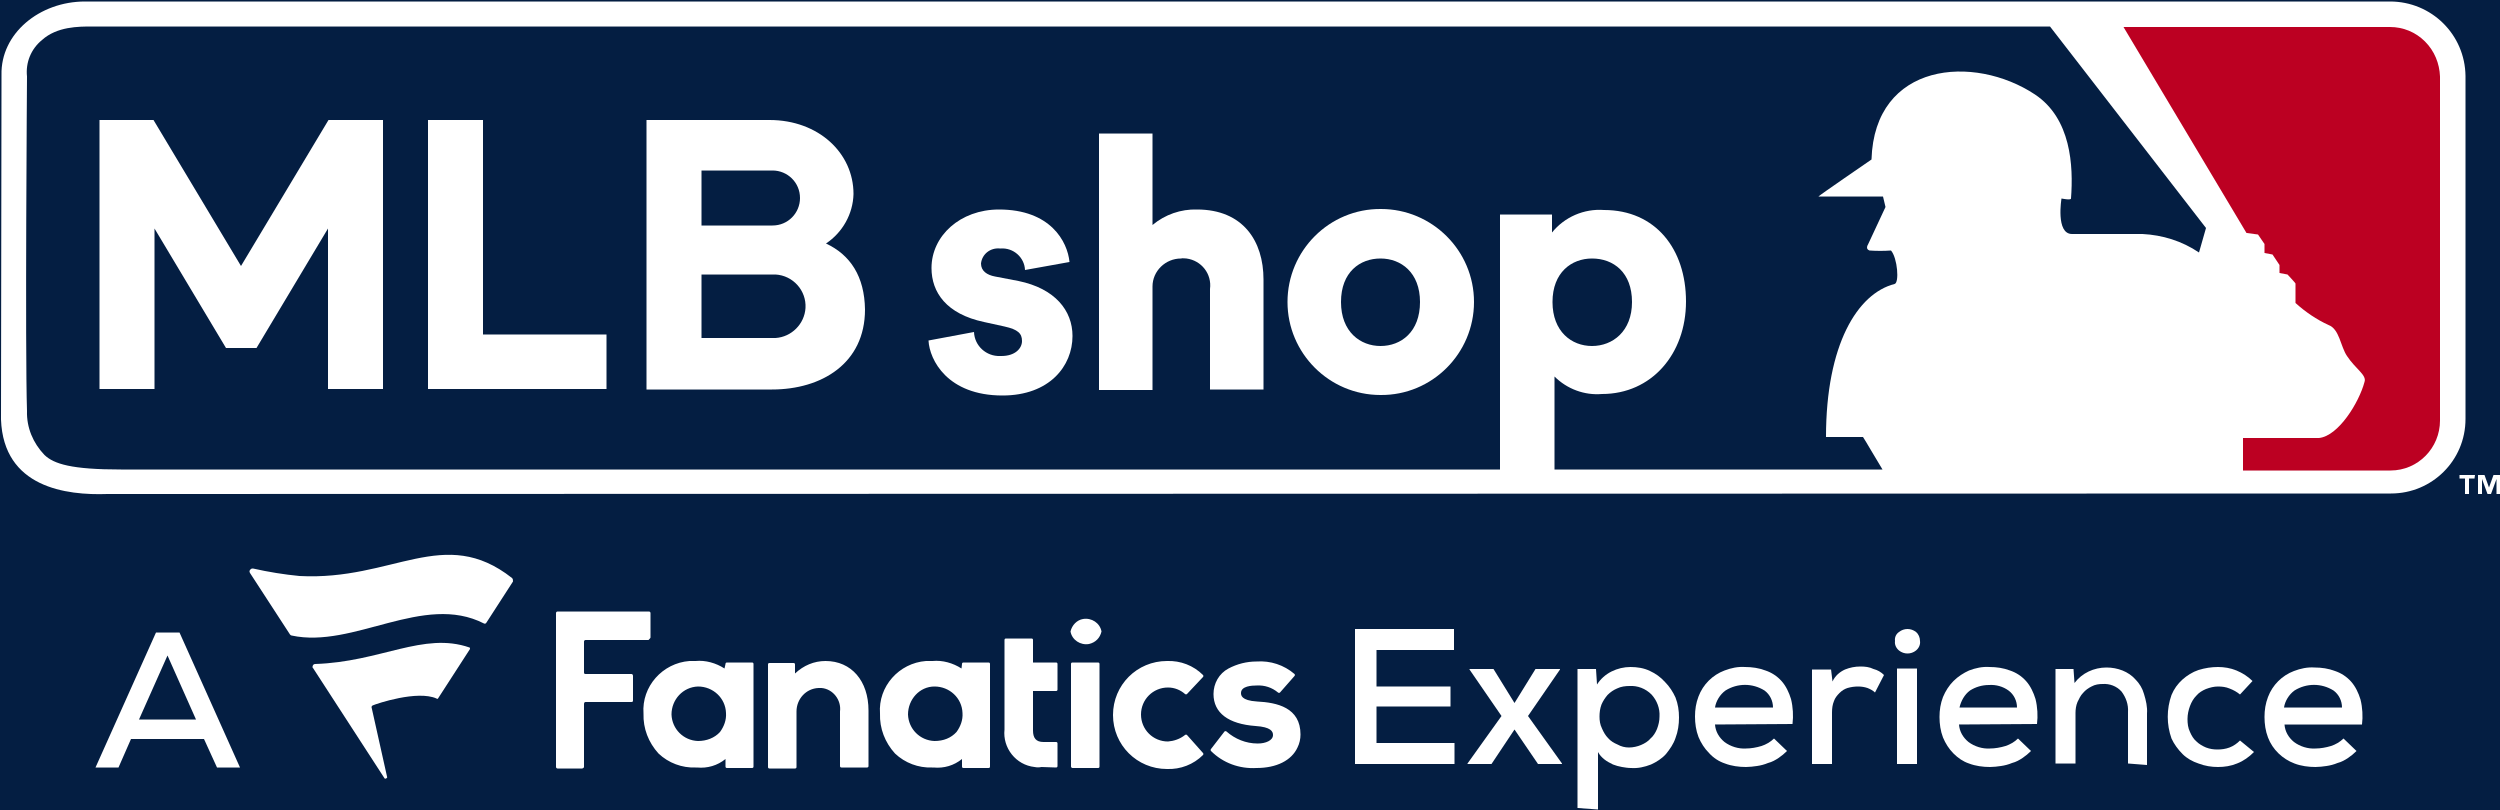
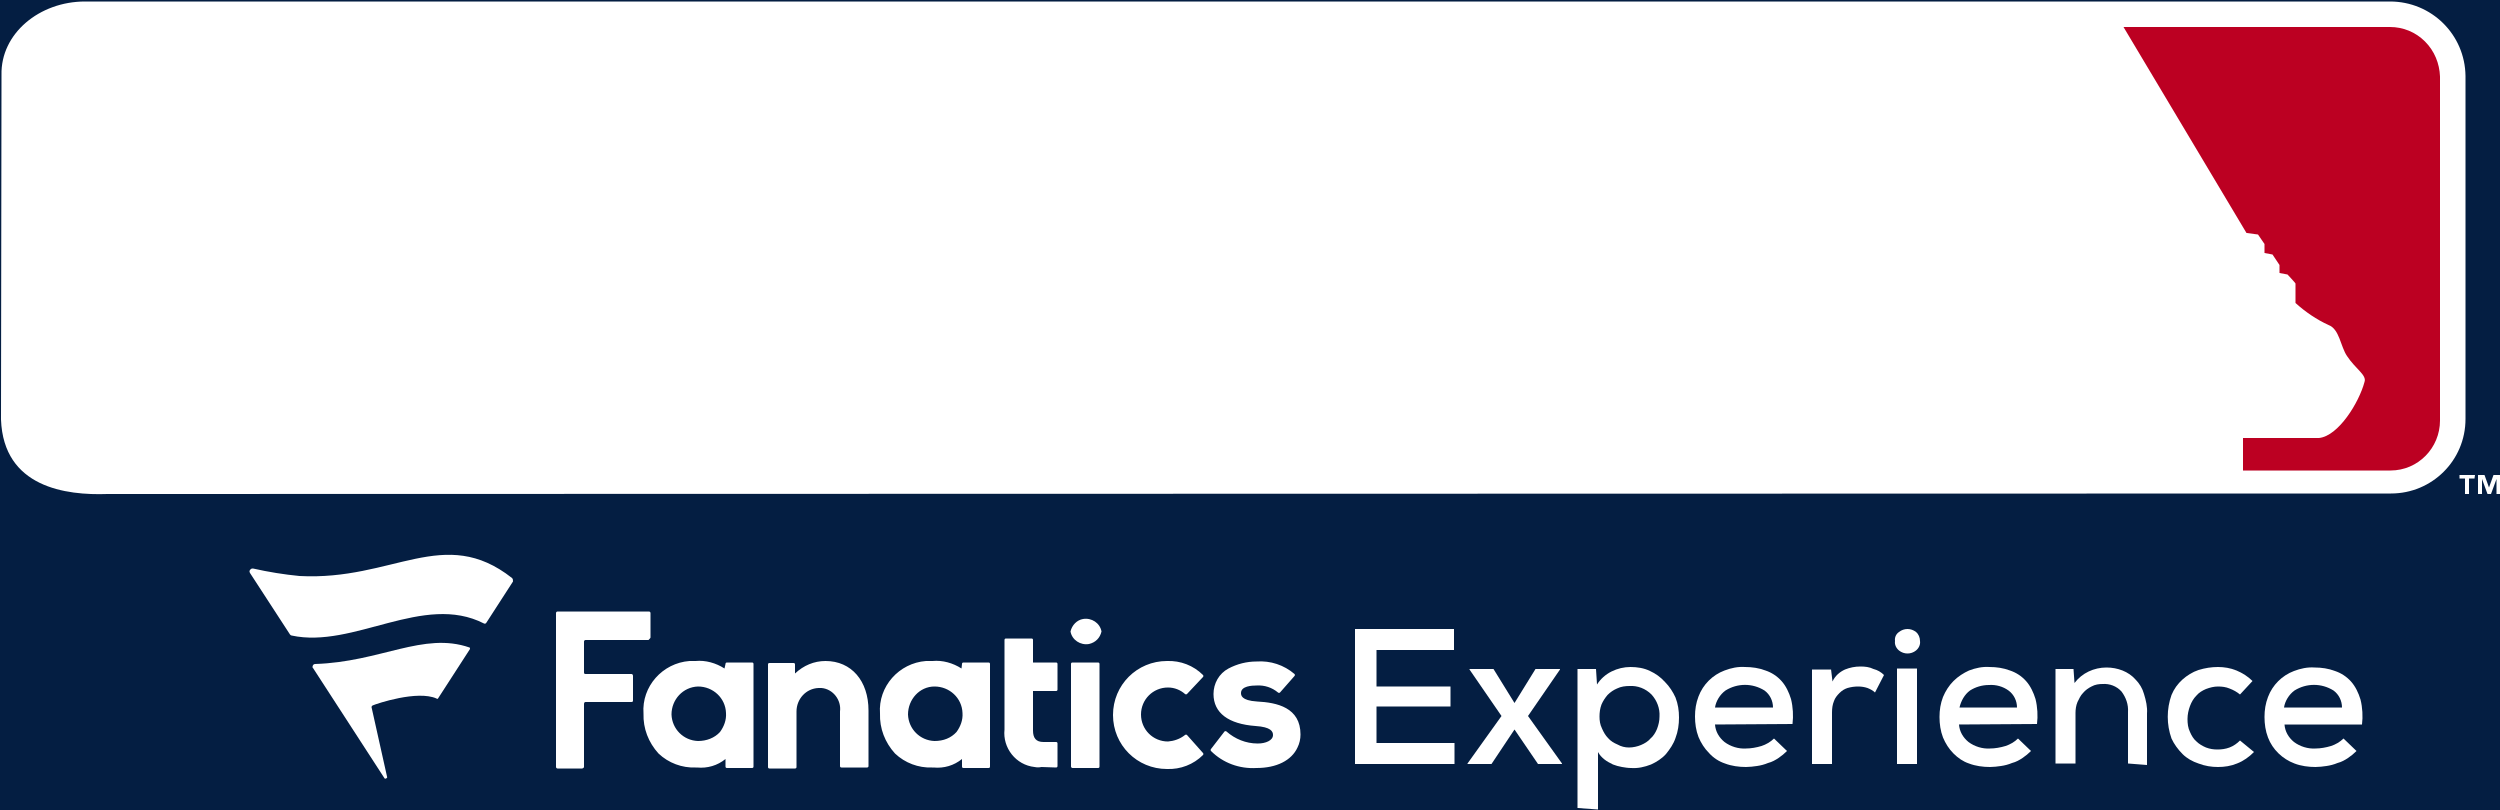
<svg xmlns="http://www.w3.org/2000/svg" version="1.1" id="Layer_1" x="0px" y="0px" viewBox="0 0 500 162.1" style="enable-background:new 0 0 500 162.1;" xml:space="preserve">
  <style type="text/css">
	.st0{fill:#041E42;}
	.st1{fill:#FFFFFF;}
	.st2{fill:#BC0022;}
</style>
  <rect class="st0" width="500" height="162.1" />
  <path class="st1" d="M165.1,132.2c5.2,0,8.6,4,8.6,9.9v11.1c0,0.2-0.1,0.3-0.3,0.3h-5.1c-0.2,0-0.3-0.1-0.3-0.3v-10.9  c0.3-2.3-1.4-4.5-3.7-4.7c-0.2,0-0.4,0-0.6,0l0,0c-2.5,0.1-4.4,2.2-4.4,4.7v11.1c0,0.2-0.1,0.3-0.3,0.3h-5.1c-0.2,0-0.3-0.1-0.3-0.3  v-20.5c0-0.2,0.1-0.3,0.3-0.3h4.8c0.2,0,0.3,0.1,0.3,0.3v1.8C160.7,133.1,162.8,132.2,165.1,132.2 M242.2,149.8  c-0.1,0.1-0.1,0.3,0,0.4c2.4,2.4,5.7,3.6,9.1,3.4c4,0,7-1.5,8.2-4.1c0.4-0.8,0.6-1.7,0.6-2.6c0-5.4-4.7-6.4-8.7-6.6  c-3.2-0.2-3.2-1.3-3.2-1.7c0-1.4,2.2-1.5,3.1-1.5c1.6-0.1,3.1,0.4,4.3,1.4c0.1,0.1,0.3,0.1,0.4,0c0,0,0,0,0,0l2.9-3.3  c0.1-0.1,0.1-0.3,0-0.4c0,0,0,0,0,0c-2.1-1.8-4.8-2.7-7.6-2.5c-2,0-3.9,0.5-5.6,1.4c-1.9,1-3,3-3,5.1c0,3.8,3,6,8.4,6.4  c3.1,0.2,3.5,1.1,3.5,1.8c0,1.1-1.5,1.7-3,1.7h-0.1c-2.3,0-4.5-0.9-6.2-2.4c-0.1-0.1-0.3-0.1-0.4,0c0,0,0,0,0,0L242.2,149.8z   M191.3,146.4c0.8-1.1,1.3-2.4,1.2-3.8c-0.1-3-2.6-5.3-5.6-5.3s-5.3,2.6-5.3,5.6c0.1,2.9,2.4,5.2,5.3,5.3  C188.7,148.2,190.2,147.6,191.3,146.4 M192.4,132.8c0-0.2,0.1-0.3,0.3-0.3h5c0.2,0,0.3,0.1,0.3,0.3v20.5c0,0.2-0.1,0.3-0.3,0.3h-5  c-0.2,0-0.3-0.1-0.3-0.3v-1.5c-1.6,1.3-3.6,1.9-5.7,1.7h-0.3c-2.7,0.1-5.4-0.9-7.4-2.8c-2-2.2-3.1-5-3-8c-0.4-5.4,3.8-10.1,9.2-10.5  c0.4,0,0.8,0,1.3,0l0,0c2-0.2,4.1,0.4,5.8,1.5L192.4,132.8z M130.1,127.5v-4.9c0-0.2-0.2-0.3-0.3-0.3h-18.3c-0.2,0-0.3,0.2-0.3,0.3  v30.8c0,0.2,0.2,0.3,0.3,0.3h4.9c0.2,0,0.4-0.2,0.4-0.3v-12.6c0-0.2,0.1-0.4,0.3-0.4c0,0,0,0,0,0h9.2c0.2,0,0.3-0.1,0.3-0.3  c0,0,0,0,0,0v-4.9c0-0.2-0.1-0.4-0.3-0.4c0,0,0,0,0,0h-9.2c-0.2,0-0.3-0.1-0.3-0.3c0,0,0,0,0,0v-6.2c0-0.2,0.2-0.3,0.3-0.3h12.6  C129.9,127.8,130.1,127.6,130.1,127.5 M237.4,147c-0.1-0.1-0.3-0.1-0.4,0c0,0,0,0,0,0c-1,0.8-2.2,1.2-3.4,1.3c-3,0-5.4-2.4-5.4-5.4  c0-3,2.4-5.4,5.4-5.4c1.3,0,2.5,0.5,3.4,1.3c0.1,0.1,0.3,0.1,0.4,0l3.2-3.4c0.1-0.1,0.1-0.3,0-0.4c0,0,0,0,0,0  c-1.9-1.9-4.5-2.9-7.2-2.8c-6,0-10.8,4.8-10.8,10.8c0,6,4.8,10.8,10.8,10.8c0,0,0,0,0,0c2.7,0.1,5.3-0.9,7.2-2.8  c0.1-0.1,0.1-0.3,0-0.4c0,0,0,0,0,0L237.4,147z M211.2,153.5c0.2,0,0.3-0.1,0.3-0.3v-4.5c0-0.2-0.1-0.3-0.3-0.3h-2.5  c-1.5,0-2.1-0.8-2.1-2.3v-7.9h4.6c0.2,0,0.3-0.1,0.3-0.3v-5.1c0-0.2-0.1-0.3-0.3-0.3h-4.6v-4.5c0-0.2-0.1-0.3-0.3-0.3h-5.1  c-0.2,0-0.3,0.1-0.3,0.3v17.9c-0.4,3.7,2.3,7.1,6,7.5c0.5,0.1,0.9,0.1,1.4,0L211.2,153.5L211.2,153.5z M144,146.4  c0.8-1.1,1.3-2.4,1.2-3.8c-0.1-3-2.6-5.3-5.6-5.3c-3,0.1-5.3,2.6-5.3,5.6c0.1,2.9,2.4,5.2,5.3,5.3  C141.3,148.2,142.9,147.6,144,146.4 M145.1,132.8c0-0.2,0.1-0.3,0.3-0.3h5c0.2,0,0.3,0.1,0.3,0.3v20.5c0,0.2-0.1,0.3-0.3,0.3h-5  c-0.2,0-0.3-0.1-0.3-0.3v-1.5c-1.6,1.3-3.6,1.9-5.7,1.7h-0.3c-2.7,0.1-5.4-0.9-7.4-2.8c-2-2.2-3.1-5-3-8c-0.4-5.4,3.8-10.1,9.2-10.5  c0.4,0,0.8,0,1.2,0l0,0c2-0.2,4.1,0.4,5.8,1.5L145.1,132.8z M214.5,153.6h5.1c0.2,0,0.3-0.1,0.3-0.3v-20.5c0-0.2-0.1-0.3-0.3-0.3  h-5.1c-0.2,0-0.3,0.1-0.3,0.3v20.5C214.2,153.5,214.4,153.6,214.5,153.6 M220.3,126.3c-0.3-1.7-2-2.8-3.7-2.5  c-1.2,0.2-2.2,1.2-2.5,2.5c0.3,1.7,2,2.8,3.7,2.5C219.1,128.5,220,127.6,220.3,126.3" />
  <path class="st1" d="M102.6,116.3l-5.3,8.2c-0.1,0.2-0.3,0.3-0.5,0.2c-12.1-6.2-26.1,5.1-38.5,2.4c-0.1,0-0.2-0.1-0.3-0.2l-8-12.3  c-0.2-0.3-0.1-0.6,0.2-0.8c0.1-0.1,0.3-0.1,0.4-0.1c3.1,0.7,6.2,1.2,9.3,1.5c18.7,1,28.9-10.3,42.5,0.4  C102.6,115.8,102.6,116,102.6,116.3 M87.3,139.7c0.1,0.1,0.2,0.1,0.3,0l6.4-9.9c0-0.1,0-0.3-0.1-0.3c-9.2-3.2-17.8,2.9-30.9,3.3  c-0.3,0-0.5,0.3-0.5,0.6c0,0.1,0,0.1,0.1,0.2l14.2,21.9c0.1,0.2,0.2,0.3,0.4,0.2c0.2-0.1,0.3-0.2,0.2-0.4l-3.1-13.9  c0-0.1,0.1-0.2,0.2-0.3C75.4,140.7,83.5,138,87.3,139.7" />
  <polygon class="st1" points="290.9,152.8 271,152.8 271,125.8 290.8,125.8 290.8,130 275.3,130 275.3,137.3 290.1,137.3   290.1,141.3 275.3,141.3 275.3,148.6 290.9,148.6 " />
  <polygon class="st1" points="307.1,133.8 312,133.8 312,133.9 305.6,143.2 312.4,152.7 312.4,152.8 307.6,152.8 302.9,145.9   298.3,152.8 293.5,152.8 293.5,152.7 300.3,143.2 293.9,133.9 293.9,133.8 298.7,133.8 302.9,140.6 " />
  <path class="st1" d="M315.5,161.6v-27.8h3.7l0.2,3.1c0.7-1.1,1.7-2,2.9-2.6c1.2-0.6,2.5-0.9,3.8-0.9c1.3,0,2.7,0.2,3.9,0.8  c1.1,0.5,2.1,1.2,3,2.2c0.9,0.9,1.6,2,2.1,3.1c0.5,1.3,0.7,2.6,0.7,4c0,1.4-0.2,2.8-0.7,4.1c-0.4,1.2-1.1,2.2-1.9,3.2  c-0.8,0.9-1.9,1.6-3,2.1c-1.3,0.5-2.6,0.8-4,0.7c-0.6,0-1.2-0.1-1.8-0.2c-0.6-0.1-1.3-0.3-1.8-0.5c-0.6-0.3-1.2-0.6-1.7-1  c-0.5-0.4-1-0.9-1.3-1.5v11.5L315.5,161.6z M325.8,149.5c0.8,0,1.7-0.2,2.4-0.5c0.7-0.3,1.4-0.7,1.9-1.3c0.6-0.5,1-1.2,1.3-1.9  c0.3-0.8,0.5-1.6,0.5-2.5c0.1-1.6-0.5-3.2-1.6-4.4c-1.2-1.2-2.8-1.8-4.4-1.7c-0.8,0-1.7,0.1-2.5,0.5c-0.7,0.3-1.3,0.7-1.9,1.3  c-0.5,0.6-0.9,1.2-1.2,1.9c-0.3,0.8-0.4,1.6-0.4,2.4c0,0.8,0.1,1.6,0.5,2.4c0.3,0.7,0.7,1.4,1.2,1.9c0.5,0.6,1.2,1,1.9,1.3  C324.2,149.3,325,149.5,325.8,149.5" />
  <path class="st1" d="M343,144.9c0.1,1.4,0.8,2.6,1.9,3.5c1.2,0.9,2.8,1.4,4.3,1.3c1,0,2.1-0.2,3.1-0.5c0.9-0.3,1.8-0.8,2.5-1.5  l2.6,2.5c-0.5,0.5-1.1,1-1.7,1.4c-0.6,0.4-1.3,0.8-2.1,1c-0.7,0.3-1.5,0.5-2.2,0.6c-0.7,0.1-1.5,0.2-2.2,0.2c-1.4,0-2.9-0.2-4.2-0.7  c-1.2-0.4-2.3-1.1-3.2-2.1c-0.9-0.9-1.6-2-2.1-3.2c-0.5-1.3-0.7-2.7-0.7-4.1c0-1.4,0.2-2.7,0.7-4c0.9-2.4,2.8-4.3,5.2-5.2  c1.3-0.5,2.7-0.8,4.1-0.7c1.4,0,2.8,0.2,4.1,0.7c1.2,0.4,2.3,1.1,3.2,2.1c0.9,1,1.5,2.3,1.9,3.6c0.4,1.6,0.5,3.4,0.3,5L343,144.9z   M354.6,141.5c0-1.3-0.6-2.6-1.7-3.4c-2.4-1.5-5.4-1.5-7.8,0c-1.1,0.8-1.9,2.1-2.1,3.4H354.6z" />
  <path class="st1" d="M366.2,133.8l0.3,2.5c0.5-1.1,1.4-1.9,2.5-2.4c1-0.4,2-0.6,3.1-0.6c0.9,0,1.8,0.1,2.6,0.5  c0.8,0.2,1.5,0.6,2.1,1.2l-1.8,3.5c-0.4-0.4-1-0.7-1.5-0.9c-0.6-0.2-1.2-0.3-1.9-0.3c-0.7,0-1.4,0.1-2.1,0.3c-0.6,0.2-1.1,0.5-1.6,1  c-0.5,0.5-0.9,1-1.1,1.6c-0.3,0.7-0.4,1.5-0.4,2.3v10.3h-4v-18.9H366.2z" />
  <path class="st1" d="M379,128.2c-0.1-0.7,0.2-1.4,0.8-1.8c1-0.8,2.4-0.8,3.4,0c0.5,0.4,0.8,1.1,0.8,1.8c0.1,0.7-0.2,1.4-0.8,1.9  c-1,0.8-2.4,0.8-3.4,0C379.2,129.6,378.9,128.9,379,128.2 M383.4,152.8h-4v-19.1h4V152.8z" />
  <path class="st1" d="M391.8,144.9c0.1,1.4,0.8,2.6,1.9,3.5c1.2,0.9,2.8,1.4,4.3,1.3c1,0,2.1-0.2,3.1-0.5c0.9-0.3,1.8-0.8,2.5-1.5  l2.6,2.5c-0.5,0.5-1.1,1-1.7,1.4c-0.6,0.4-1.3,0.8-2.1,1c-0.7,0.3-1.5,0.5-2.2,0.6c-0.7,0.1-1.5,0.2-2.2,0.2c-1.4,0-2.9-0.2-4.2-0.7  c-1.2-0.4-2.2-1.1-3.1-2c-0.9-0.9-1.6-2-2.1-3.2c-0.5-1.3-0.7-2.7-0.7-4.1c0-1.4,0.2-2.7,0.7-4c0.5-1.2,1.2-2.3,2.1-3.2  c0.9-0.9,2-1.6,3.1-2.1c1.3-0.5,2.7-0.8,4.1-0.7c1.4,0,2.8,0.2,4.1,0.7c1.2,0.4,2.3,1.1,3.2,2.1c0.9,1,1.5,2.3,1.9,3.6  c0.4,1.6,0.5,3.4,0.3,5L391.8,144.9z M403.4,141.5c0-1.3-0.6-2.6-1.7-3.4c-1.1-0.8-2.5-1.2-3.9-1.1c-1.4,0-2.7,0.4-3.8,1.1  c-1.1,0.8-1.8,2.1-2.1,3.4H403.4z" />
  <path class="st1" d="M425.6,152.7v-10.3c0.1-1.5-0.4-2.9-1.3-4.1c-1-1.1-2.4-1.6-3.8-1.5c-0.7,0-1.5,0.1-2.2,0.5  c-0.6,0.3-1.2,0.7-1.7,1.3c-0.5,0.5-0.8,1.2-1.1,1.8c-0.3,0.7-0.4,1.5-0.4,2.2v10.1h-4v-18.9h3.6l0.2,2.8c1.5-2,3.9-3.1,6.4-3.1  c1.1,0,2.2,0.2,3.2,0.6c1,0.4,1.9,1,2.6,1.8c0.8,0.8,1.4,1.8,1.7,2.9c0.4,1.3,0.7,2.6,0.6,3.9v10.3L425.6,152.7z" />
  <path class="st1" d="M450.8,150.4c-1,1-2.1,1.8-3.4,2.3c-1.2,0.5-2.5,0.7-3.8,0.7c-1.3,0-2.6-0.2-3.9-0.7c-1.2-0.4-2.3-1-3.2-1.9  c-0.9-0.9-1.7-2-2.2-3.1c-1-2.8-1-5.9,0-8.7c0.5-1.2,1.2-2.2,2.2-3.1c0.9-0.8,2-1.5,3.2-1.9c1.3-0.4,2.6-0.6,3.9-0.6  c1.2,0,2.5,0.2,3.7,0.7c1.2,0.5,2.3,1.2,3.2,2.1l-2.5,2.7c-0.6-0.5-1.3-0.9-2.1-1.2c-0.7-0.3-1.5-0.4-2.3-0.4  c-0.8,0-1.6,0.2-2.4,0.5c-0.7,0.3-1.4,0.7-1.9,1.3c-0.6,0.6-1,1.3-1.3,2.1c-0.3,0.8-0.5,1.7-0.5,2.6c0,0.9,0.1,1.8,0.5,2.6  c0.3,0.7,0.7,1.4,1.3,1.9c0.5,0.5,1.2,0.9,1.9,1.2c0.8,0.3,1.5,0.4,2.3,0.4c0.8,0,1.6-0.1,2.4-0.4c0.8-0.3,1.5-0.8,2.1-1.4  L450.8,150.4z" />
  <path class="st1" d="M456.9,144.9c0.1,1.4,0.8,2.6,1.9,3.5c1.2,0.9,2.8,1.4,4.3,1.3c1,0,2.1-0.2,3.1-0.5c0.9-0.3,1.8-0.8,2.5-1.5  l2.6,2.5c-0.5,0.5-1.1,1-1.7,1.4c-0.6,0.4-1.3,0.8-2.1,1c-0.7,0.3-1.5,0.5-2.2,0.6c-0.7,0.1-1.5,0.2-2.2,0.2c-1.4,0-2.9-0.2-4.2-0.7  c-2.4-0.9-4.4-2.8-5.3-5.2c-0.5-1.3-0.7-2.7-0.7-4.1c0-1.4,0.2-2.7,0.7-4c0.9-2.4,2.8-4.3,5.2-5.2c1.3-0.5,2.7-0.8,4.1-0.7  c1.4,0,2.8,0.2,4.1,0.7c1.2,0.4,2.3,1.1,3.2,2.1c0.9,1,1.5,2.3,1.9,3.6c0.4,1.6,0.5,3.4,0.3,5L456.9,144.9z M468.4,141.5  c0-1.3-0.6-2.6-1.7-3.4c-2.4-1.5-5.4-1.5-7.8,0c-1.1,0.8-1.9,2.1-2.1,3.4H468.4z" />
-   <path class="st1" d="M40.8,147.8H26.2l-2.5,5.7h-4.6l12.1-27h4.7l12.1,27h-4.6L40.8,147.8z M33.5,131.1l-5.7,12.8h11.4L33.5,131.1z" />
  <path class="st1" d="M21.5,98.8c-8.3,0.3-20.8-1.3-21.3-14.9L0.3,15C0.1,6.7,7.9,0.3,17,0.3H478c8.3,0,15,6.6,15.1,14.9  c0,0,0,0.1,0,0.1v68.5c0,8.3-6.7,14.9-14.9,14.9L21.5,98.8z" />
  <path class="st2" d="M485,8.3c-1.9-1.9-4.4-2.9-7-2.9h-53.3l24.6,41.2l2.3,0.3l1.3,1.9v1.8l1.6,0.3l1.4,2.1v1.6l1.6,0.3  c0,0,1.6,1.7,1.6,1.8v3.9c2,1.8,4.2,3.3,6.6,4.4c2.2,0.8,2.4,4.3,3.7,6.2c1.7,2.6,4,3.8,3.5,5.2c-1.1,4.1-5.2,10.8-9.1,11.2h-15.2  v6.5h29.5c5.5,0,9.9-4.5,9.9-10V15.3C487.9,12.7,486.9,10.2,485,8.3" />
-   <path class="st0" d="M410,5.3H18.4c-2.7,0-7,0-10,2.7c-2.2,1.8-3.3,4.5-3,7.3c0,0-0.4,54.7,0,66.9c-0.1,3.3,1.2,6.4,3.5,8.8  c1.9,1.8,5.4,2.9,15.3,2.9h352.3c-1.6-2.6-3.3-5.6-3.9-6.5h-7.4c0-18.5,6.3-28.7,13.7-30.6c1-0.2,0.6-5.2-0.7-6.7  c-1.4,0.1-2.9,0.1-4.3,0c-0.9-0.3-0.3-1.2-0.3-1.2l3.5-7.5l-0.5-2.1h-12.9c-0.2,0,10.6-7.4,10.6-7.4c0.6-19.5,20.5-21.1,32.7-13  c7.2,4.8,7.7,14.2,7.2,20.8c0,0.4-1.9,0-1.9,0s-1.2,7.1,2.1,7.1h14.1c4,0.2,7.9,1.4,11.3,3.7l1.4-4.9L410,5.3z" />
  <path class="st1" d="M494.9,95.7h-1.1v3.1H493v-3.1h-1.1V95h3.1L494.9,95.7z M500.1,98.8h-0.8v-3l0,0l-1.1,3h-0.7l-1.1-3l0,0v3h-0.8  V95h1.3l0.9,2.5l0,0l0.9-2.5h1.3L500.1,98.8z" />
  <path class="st1" d="M165.2,48.7c3.3-2.2,5.4-5.9,5.5-9.9c0-8.2-7-14.8-16.8-14.8h-24.6v53.9h25.1c9.9,0,18.6-5.2,18.6-16  C172.9,55.3,170.1,51,165.2,48.7 M140.3,45V34.1h14.2c3,0,5.5,2.4,5.5,5.5c0,3-2.4,5.5-5.5,5.5H140.3z M140.3,67.6V54.9h14.8  c3.5,0.2,6.2,3.2,6,6.7c-0.2,3.2-2.8,5.8-6,6L140.3,67.6z" />
  <polygon class="st1" points="65.7,24 48.2,53.2 30.7,24 19.9,24 19.9,77.8 30.9,77.8 30.9,45.7 45.2,69.6 51.3,69.6 65.6,45.7   65.6,77.8 76.6,77.8 76.6,24 " />
  <polygon class="st1" points="96.6,24 85.6,24 85.6,77.8 121.3,77.8 121.3,66.9 96.6,66.9 " />
-   <path class="st1" d="M194.8,66.4c0.1,2.8,2.5,4.9,5.2,4.8c0.1,0,0.2,0,0.3,0c2.7,0,4.1-1.5,4.1-3c0-1.5-0.8-2.3-3.5-2.9l-4.1-0.9  c-7.5-1.6-10.5-5.9-10.5-10.8c0-6.4,5.7-11.7,13.5-11.7c10.3,0,13.7,6.4,14.1,10.5l-8.9,1.6c-0.1-2.5-2.3-4.5-4.9-4.3  c0,0-0.1,0-0.1,0c-1.9-0.2-3.6,1.1-3.8,3c0,0,0,0,0,0c0,1.5,1.2,2.3,2.8,2.6l4.7,0.9c7.3,1.5,10.8,5.9,10.8,11c0,6-4.6,11.9-14,11.9  c-11,0-14.6-7.1-14.8-11L194.8,66.4z" />
  <path class="st1" d="M230.5,78h-10.7V26.7h10.7V45c2.5-2.1,5.7-3.2,8.9-3.1c9.2,0,13.3,6.3,13.3,14v22H242V57.8  c0.4-3-1.7-5.7-4.7-6.1c-0.4,0-0.7-0.1-1.1,0c-3.1,0-5.7,2.5-5.7,5.6c0,0,0,0.1,0,0.1V78z" />
-   <path class="st1" d="M294.8,60.4c0,10.3-8.4,18.7-18.7,18.6c-10.3,0-18.6-8.4-18.6-18.6c0-10.3,8.4-18.7,18.7-18.6  C286.4,41.8,294.8,50.1,294.8,60.4 M284,60.4c0-5.9-3.8-8.7-7.9-8.7c-4.1,0-7.9,2.7-7.9,8.7s3.9,8.8,7.9,8.8  C280.2,69.2,284,66.4,284,60.4" />
  <path class="st1" d="M300,94V42.9h10.4v3.6c2.5-3.1,6.4-4.8,10.4-4.5c10.3,0,16.4,7.8,16.4,18.3s-6.9,18.5-16.8,18.5  c-3.5,0.3-7-1-9.5-3.5V94L300,94z M318.4,51.7c-4.1,0-7.9,2.8-7.9,8.7s3.8,8.8,7.9,8.8s8-2.9,8-8.8S322.7,51.7,318.4,51.7" />
</svg>